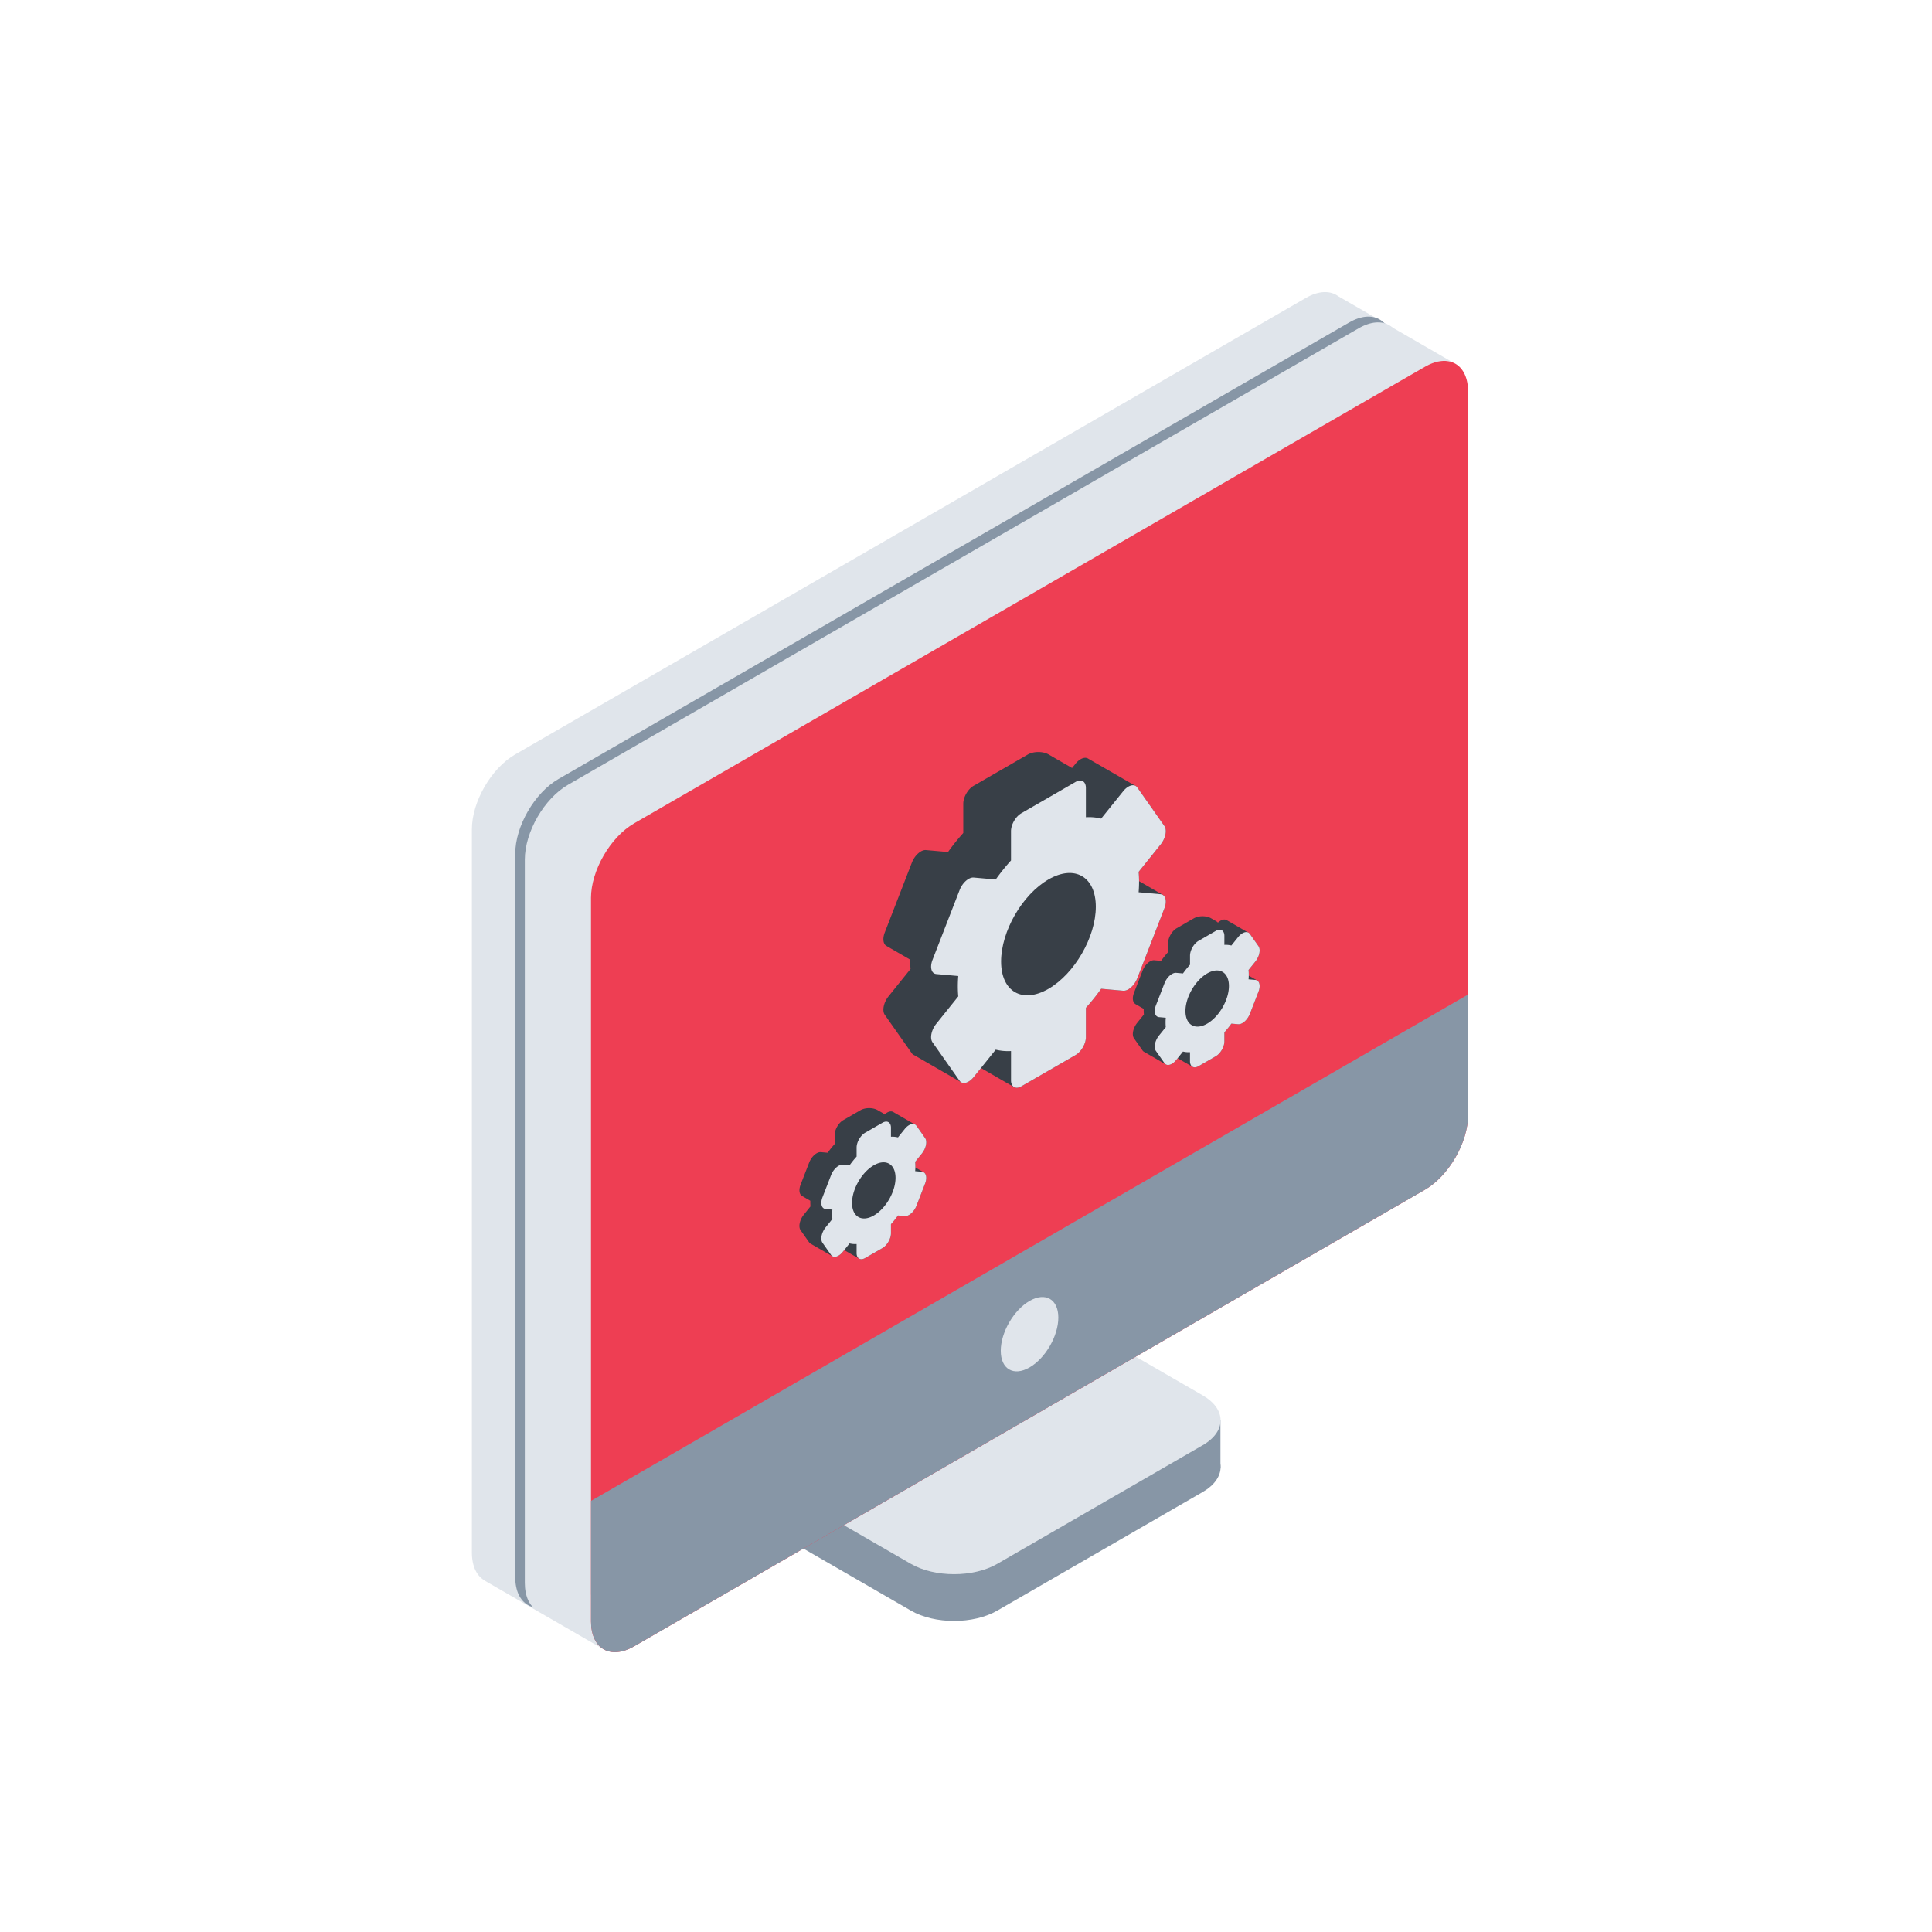
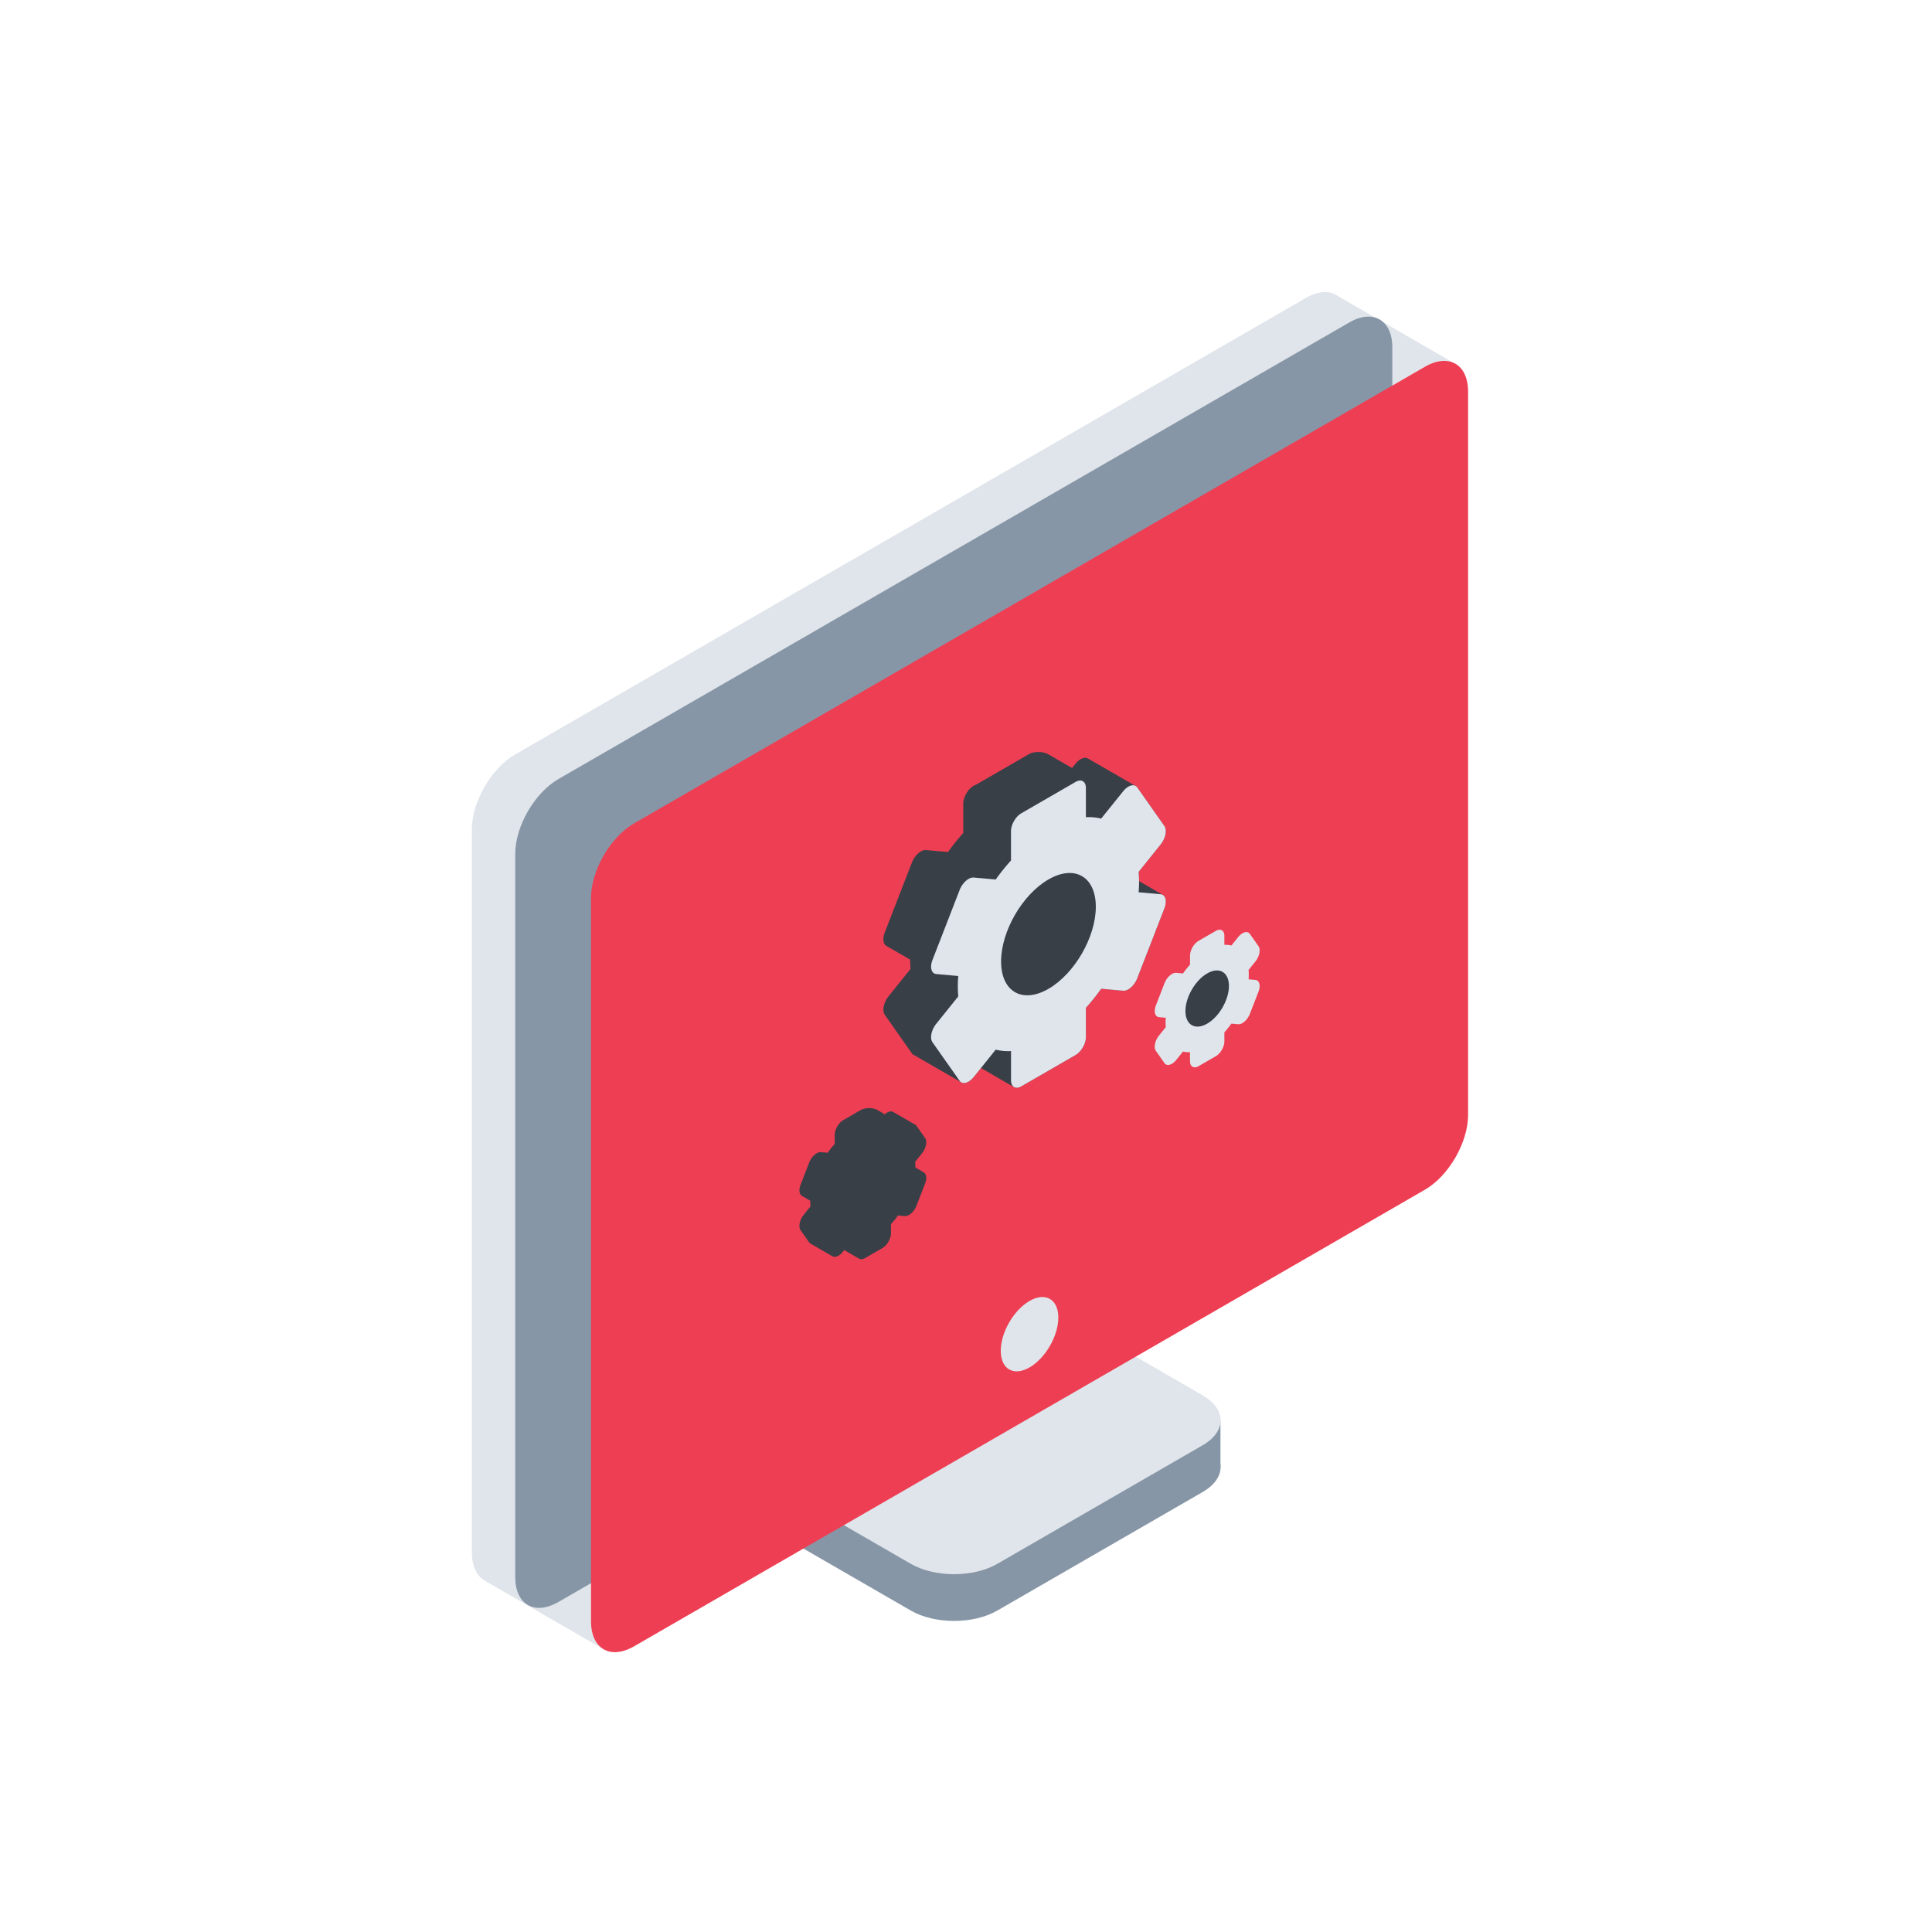
<svg xmlns="http://www.w3.org/2000/svg" viewBox="0 0 129 129" fill="none">
  <path d="M87.189 19.896c.871-.503 1.652-.507 2.181-.107l7.674 4.431c-.508-.222-1.175-.15-1.904.27L42.346 54.972c-1.593.92-2.885 3.158-2.885 4.997v48.287c0 .988.373 1.658.964 1.927v.012l-8.027-4.635v-.009c-.548-.29-.89-.945-.89-1.889V55.373c0-1.84 1.293-4.077 2.886-4.997l52.795-30.48Z" fill="#E0E5EB" />
  <path d="M34.402 57.012c0-1.84 1.292-4.077 2.885-4.996l52.795-30.481c1.593-.92 2.884-.175 2.884 1.665v48.287c0 1.84-1.291 4.077-2.884 4.997l-52.795 30.481c-1.593.919-2.885.174-2.885-1.666V57.012Z" fill="#8796A6" />
-   <path d="M35.042 57.397c0-1.84 1.292-4.077 2.885-4.997l52.795-30.48c1.593-.92 2.885-.175 2.885 1.665v48.287c0 1.84-1.292 4.077-2.885 4.996L37.927 107.35c-1.593.92-2.885.175-2.885-1.665V57.397Z" fill="#E0E5EB" />
  <path d="m77.856 96.92 3.634-2.098v3.173l-3.634 2.098V96.92Z" fill="#8796A6" />
  <path d="m69.546 90.079 10.759 6.211c1.593.92 1.593 2.411 0 3.331l-13.717 7.919c-1.593.92-4.176.92-5.769 0l-10.759-6.211 19.486-11.25Z" fill="#8796A6" />
  <path d="m71.737 88.221 8.568 4.947c1.593.92 1.593 2.411 0 3.33l-13.717 7.92c-1.593.92-4.176.92-5.77 0l-8.567-4.947 19.486-11.25Z" fill="#E0E5EB" />
  <path d="M39.46 59.968c0-1.84 1.292-4.077 2.886-4.996L95.14 24.49c1.593-.92 2.885-.174 2.885 1.665v48.287c0 1.84-1.292 4.077-2.885 4.997L42.346 109.92c-1.593.92-2.885.174-2.885-1.666V59.968Z" fill="#EE3E53" />
-   <path d="m39.46 100.216 58.565-33.812v8.04c0 1.839-1.292 4.076-2.885 4.995L42.346 109.92c-1.593.92-2.885.175-2.885-1.665v-8.039Z" fill="#8796A6" />
-   <path d="M79.716 61.316a.67.67 0 0 1 .105-.05c.317-.132.761-.115 1.047.05l.313.18a.58.58 0 0 1 .141.11c.192-.182.402-.25.552-.185l.005.002a.27.27 0 0 1 .046.026l1.399.808c.051.02.096.053.131.104l.575.816c.158.225.064.684-.21 1.026l-.453.562a3.3 3.3 0 0 1 .014.304l-.001.075.575.332c.165.112.203.405.075.737l-.574 1.479c-.159.408-.51.72-.784.695l-.452-.04c-.146.205-.303.4-.468.582v.602c0 .366-.257.811-.574.994l-1.147.662c-.16.092-.304.1-.407.039l-.003.002-.99-.571-.094.117c-.221.275-.492.389-.671.305l-.001.004-1.463-.845a.282.282 0 0 1-.112-.095l-.573-.816c-.159-.226-.064-.686.21-1.027l.45-.56a3.487 3.487 0 0 1-.012-.306l.002-.071-.571-.33.004-.001c-.172-.108-.213-.406-.083-.742l.574-1.48c.159-.407.51-.718.784-.693l.451.04c.146-.205.303-.401.468-.584v-.601c0-.366.257-.81.574-.994l1.148-.663Z" fill="#383F47" />
  <path d="M81.178 62.157c.317-.183.574-.035.574.331v.601a1.58 1.58 0 0 1 .468.043l.452-.562c.275-.341.625-.435.783-.21l.575.816c.158.226.064.685-.21 1.027l-.453.561a3.46 3.46 0 0 1 0 .625l.453.04c.274.025.368.376.21.784l-.574 1.479c-.159.408-.51.72-.784.695l-.452-.04c-.146.205-.303.4-.468.582v.602c0 .366-.257.81-.574.994l-1.147.662c-.317.183-.574.035-.574-.33v-.603a1.581 1.581 0 0 1-.469-.042l-.451.562c-.275.341-.626.436-.784.21l-.574-.816c-.158-.226-.064-.685.21-1.027l.451-.56a3.476 3.476 0 0 1 0-.626l-.45-.04c-.275-.025-.368-.376-.21-.784l.574-1.479c.158-.408.509-.72.783-.695l.451.04c.147-.205.303-.4.47-.583v-.601c0-.366.256-.81.573-.994l1.147-.662Z" fill="#E0E5EB" />
  <path d="M82.056 65.834c0 .926-.65 2.051-1.451 2.514-.802.463-1.452.088-1.452-.838 0-.925.65-2.051 1.452-2.514.801-.463 1.451-.087 1.451.838Zm-24.601 8.293a.665.665 0 0 1 .105-.05c.316-.132.761-.115 1.046.05l.314.18c.057.034.104.07.14.11.193-.182.403-.25.553-.185l.005.002a.27.27 0 0 1 .046.026l1.398.808a.28.28 0 0 1 .132.104l.574.816c.159.225.065.685-.21 1.026l-.452.562c.009.098.014.199.014.304 0 .025 0 .05-.002.075l.575.332c.166.112.204.405.075.737l-.573 1.479c-.159.408-.51.72-.784.695l-.452-.04a6.32 6.32 0 0 1-.469.582v.603c0 .365-.256.81-.573.993L57.77 84c-.16.091-.304.1-.408.038l-.003.002-.99-.571-.093.117c-.222.275-.492.389-.672.305v.004l-1.463-.845a.282.282 0 0 1-.112-.095l-.574-.816c-.158-.226-.063-.686.211-1.027l.45-.56a3.486 3.486 0 0 1-.012-.306l.001-.071-.57-.33.003-.001c-.171-.108-.212-.406-.082-.742l.574-1.48c.159-.407.51-.718.783-.693l.452.04c.146-.206.303-.401.468-.584v-.601c0-.366.257-.81.574-.994l1.148-.662Z" fill="#383F47" />
-   <path d="M58.917 74.968c.317-.183.573-.035.573.331v.601a1.56 1.56 0 0 1 .469.043l.452-.562c.274-.341.625-.435.783-.21l.574.816c.159.226.065.685-.21 1.027l-.452.562a3.463 3.463 0 0 1 0 .624l.452.04c.275.025.369.376.21.784l-.573 1.479c-.159.408-.51.72-.784.695l-.452-.04c-.146.205-.303.4-.469.582v.602c0 .366-.256.811-.573.994l-1.147.662c-.317.183-.574.035-.574-.33v-.603a1.582 1.582 0 0 1-.469-.042l-.451.562c-.275.342-.626.436-.784.21l-.574-.816c-.158-.226-.064-.685.21-1.026l.451-.562a3.472 3.472 0 0 1 0-.625l-.45-.04c-.275-.025-.369-.376-.21-.784l.573-1.479c.159-.408.51-.72.784-.695l.451.04c.146-.205.303-.4.469-.583v-.601c0-.366.257-.81.574-.994l1.147-.662Z" fill="#E0E5EB" />
-   <path d="M59.795 78.645c0 .926-.65 2.051-1.451 2.514-.802.463-1.452.088-1.452-.838 0-.925.65-2.051 1.452-2.514.801-.463 1.451-.088 1.451.838ZM68.78 50.31c.38-.15.903-.127 1.24.068l1.562.902.226-.28c.263-.328.584-.465.8-.371l.001-.003 3.16 1.823-.002.003a.334.334 0 0 1 .17.128l1.81 2.575c.19.271.077.824-.253 1.235l-1.468 1.824c.018.2.027.407.028.621l1.602.925-.004.001c.203.133.25.489.095.89l-1.81 4.664c-.19.492-.613.867-.944.837l-1.467-.131c-.319.447-.66.873-1.02 1.27v1.957a1.4 1.4 0 0 1-.192.657l.018.01-.033.018a1.41 1.41 0 0 1-.485.511l-3.619 2.09c-.19.109-.36.12-.485.049l-.004.003-2.208-1.275-.483.602c-.266.331-.593.468-.81.367l-.002-.002c-.007-.003-.014-.008-.02-.012l-3.137-1.81a.335.335 0 0 1-.16-.124l-1.809-2.573c-.19-.272-.078-.825.252-1.236l1.468-1.826a7.57 7.57 0 0 1-.028-.623l-1.602-.925.001-.001c-.2-.135-.246-.488-.091-.888l1.809-4.663c.19-.491.614-.867.944-.837l1.468.13c.318-.447.66-.872 1.02-1.27v-1.956c.001-.44.31-.977.692-1.197l3.618-2.088a.78.78 0 0 1 .151-.069Z" fill="#383F47" />
+   <path d="M59.795 78.645c0 .926-.65 2.051-1.451 2.514-.802.463-1.452.088-1.452-.838 0-.925.65-2.051 1.452-2.514.801-.463 1.451-.088 1.451.838ZM68.78 50.31c.38-.15.903-.127 1.24.068l1.562.902.226-.28c.263-.328.584-.465.8-.371l.001-.003 3.16 1.823-.002.003a.334.334 0 0 1 .17.128l1.81 2.575c.19.271.077.824-.253 1.235l-1.468 1.824c.018.2.027.407.028.621l1.602.925-.004.001c.203.133.25.489.095.89l-1.81 4.664c-.19.492-.613.867-.944.837l-1.467-.131c-.319.447-.66.873-1.02 1.27v1.957a1.4 1.4 0 0 1-.192.657l.018.01-.033.018a1.41 1.41 0 0 1-.485.511l-3.619 2.09c-.19.109-.36.12-.485.049l-.004.003-2.208-1.275-.483.602c-.266.331-.593.468-.81.367l-.002-.002c-.007-.003-.014-.008-.02-.012l-3.137-1.81a.335.335 0 0 1-.16-.124l-1.809-2.573c-.19-.272-.078-.825.252-1.236l1.468-1.826a7.57 7.57 0 0 1-.028-.623l-1.602-.925.001-.001c-.2-.135-.246-.488-.091-.888l1.809-4.663c.19-.491.614-.867.944-.837l1.468.13c.318-.447.66-.872 1.02-1.27v-1.956c.001-.44.31-.977.692-1.197a.78.78 0 0 1 .151-.069Z" fill="#383F47" />
  <path d="M71.815 52.211c.381-.22.69-.041.69.4v1.955c.36-.019.702.013 1.02.093l1.47-1.826c.33-.411.752-.524.943-.253l1.809 2.574c.19.271.078.824-.253 1.235l-1.467 1.825c.019.214.029.435.029.665 0 .23-.01.463-.029.698l1.467.131c.33.03.444.452.253.944l-1.81 4.663c-.19.491-.612.866-.943.837l-1.468-.132a13.8 13.8 0 0 1-1.02 1.271v1.957c0 .44-.31.976-.691 1.196l-3.619 2.09c-.382.22-.69.041-.69-.4v-1.956a3.448 3.448 0 0 1-1.022-.092l-1.468 1.827c-.33.41-.753.524-.944.252l-1.81-2.573c-.19-.272-.077-.825.254-1.236l1.467-1.826a7.576 7.576 0 0 1-.029-.664c0-.23.01-.463.029-.698l-1.467-.131c-.33-.03-.443-.452-.253-.944l1.81-4.663c.19-.491.613-.866.943-.836l1.468.13c.319-.447.66-.873 1.021-1.27v-1.957c0-.44.31-.976.691-1.196l3.619-2.09Z" fill="#E0E5EB" />
  <path d="M73.168 60.547c0 2.017-1.416 4.47-3.162 5.478-1.747 1.008-3.163.19-3.163-1.826 0-2.017 1.416-4.47 3.163-5.478 1.746-1.008 3.162-.19 3.162 1.826Z" fill="#383F47" />
  <path d="M70.665 87.975c0 1.225-.86 2.715-1.922 3.328-1.061.613-1.922.116-1.922-1.11 0-1.225.86-2.715 1.922-3.328 1.061-.613 1.922-.116 1.922 1.11Z" fill="#E0E5EB" />
</svg>